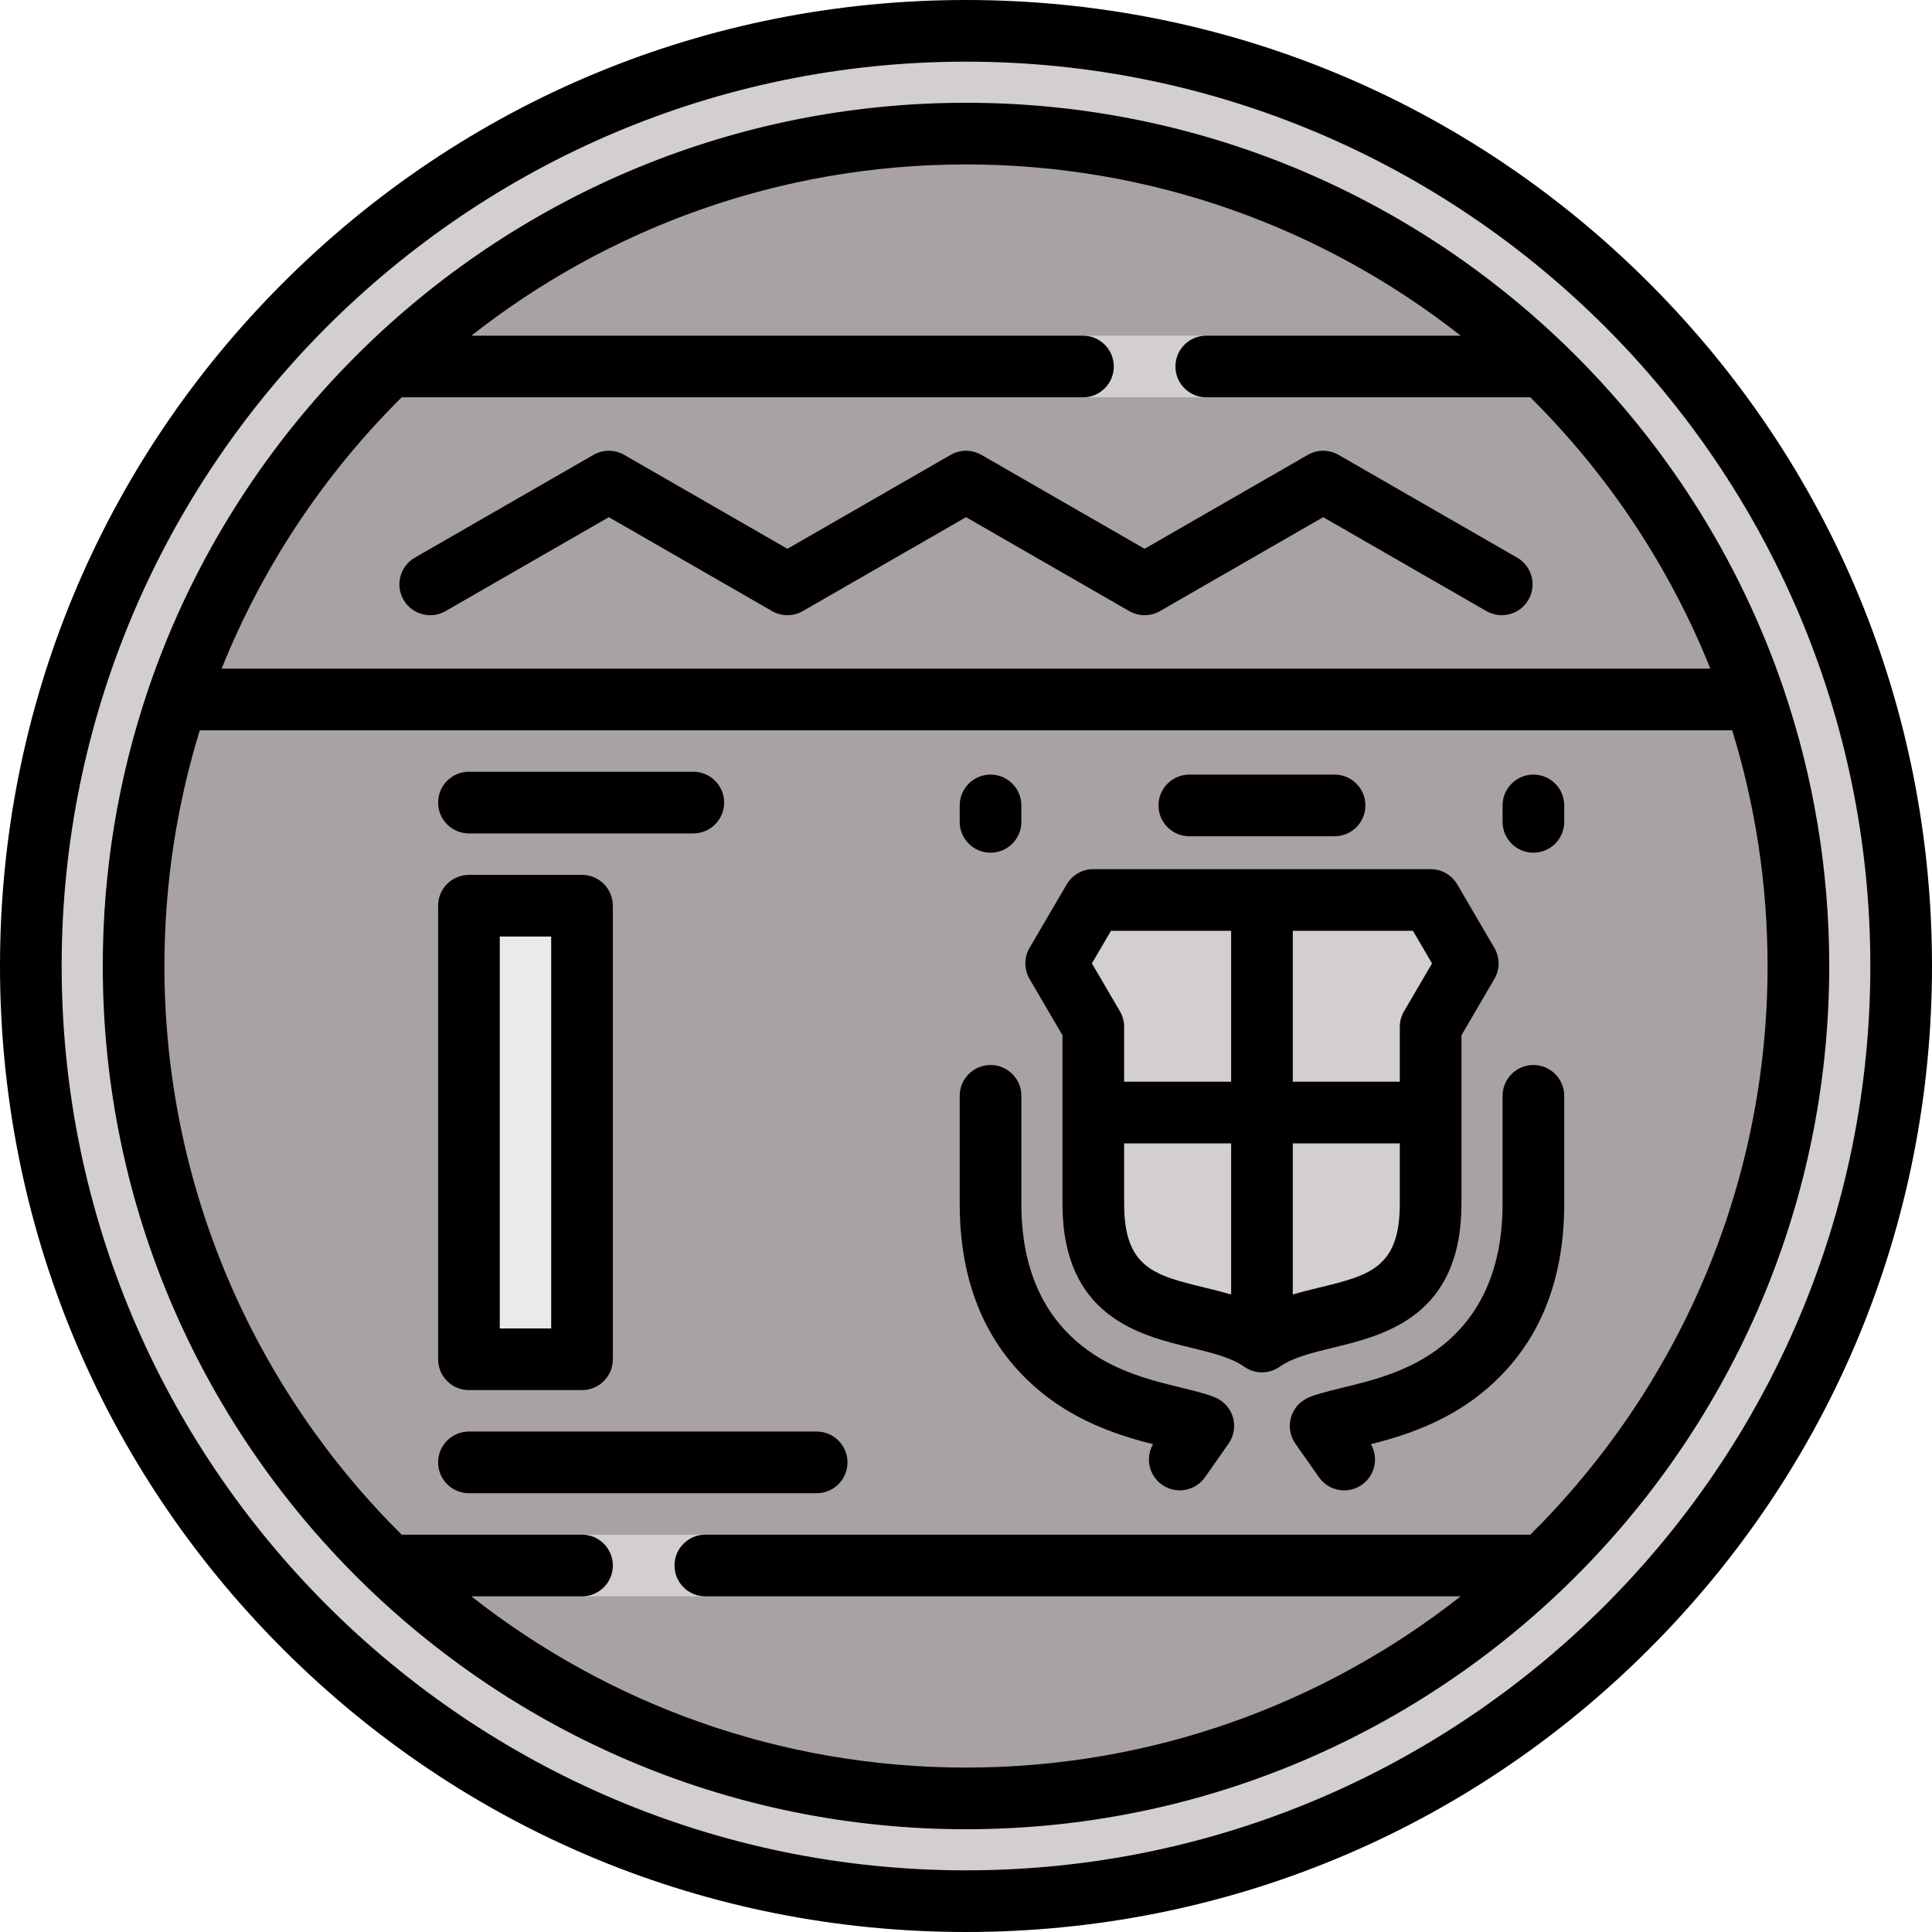
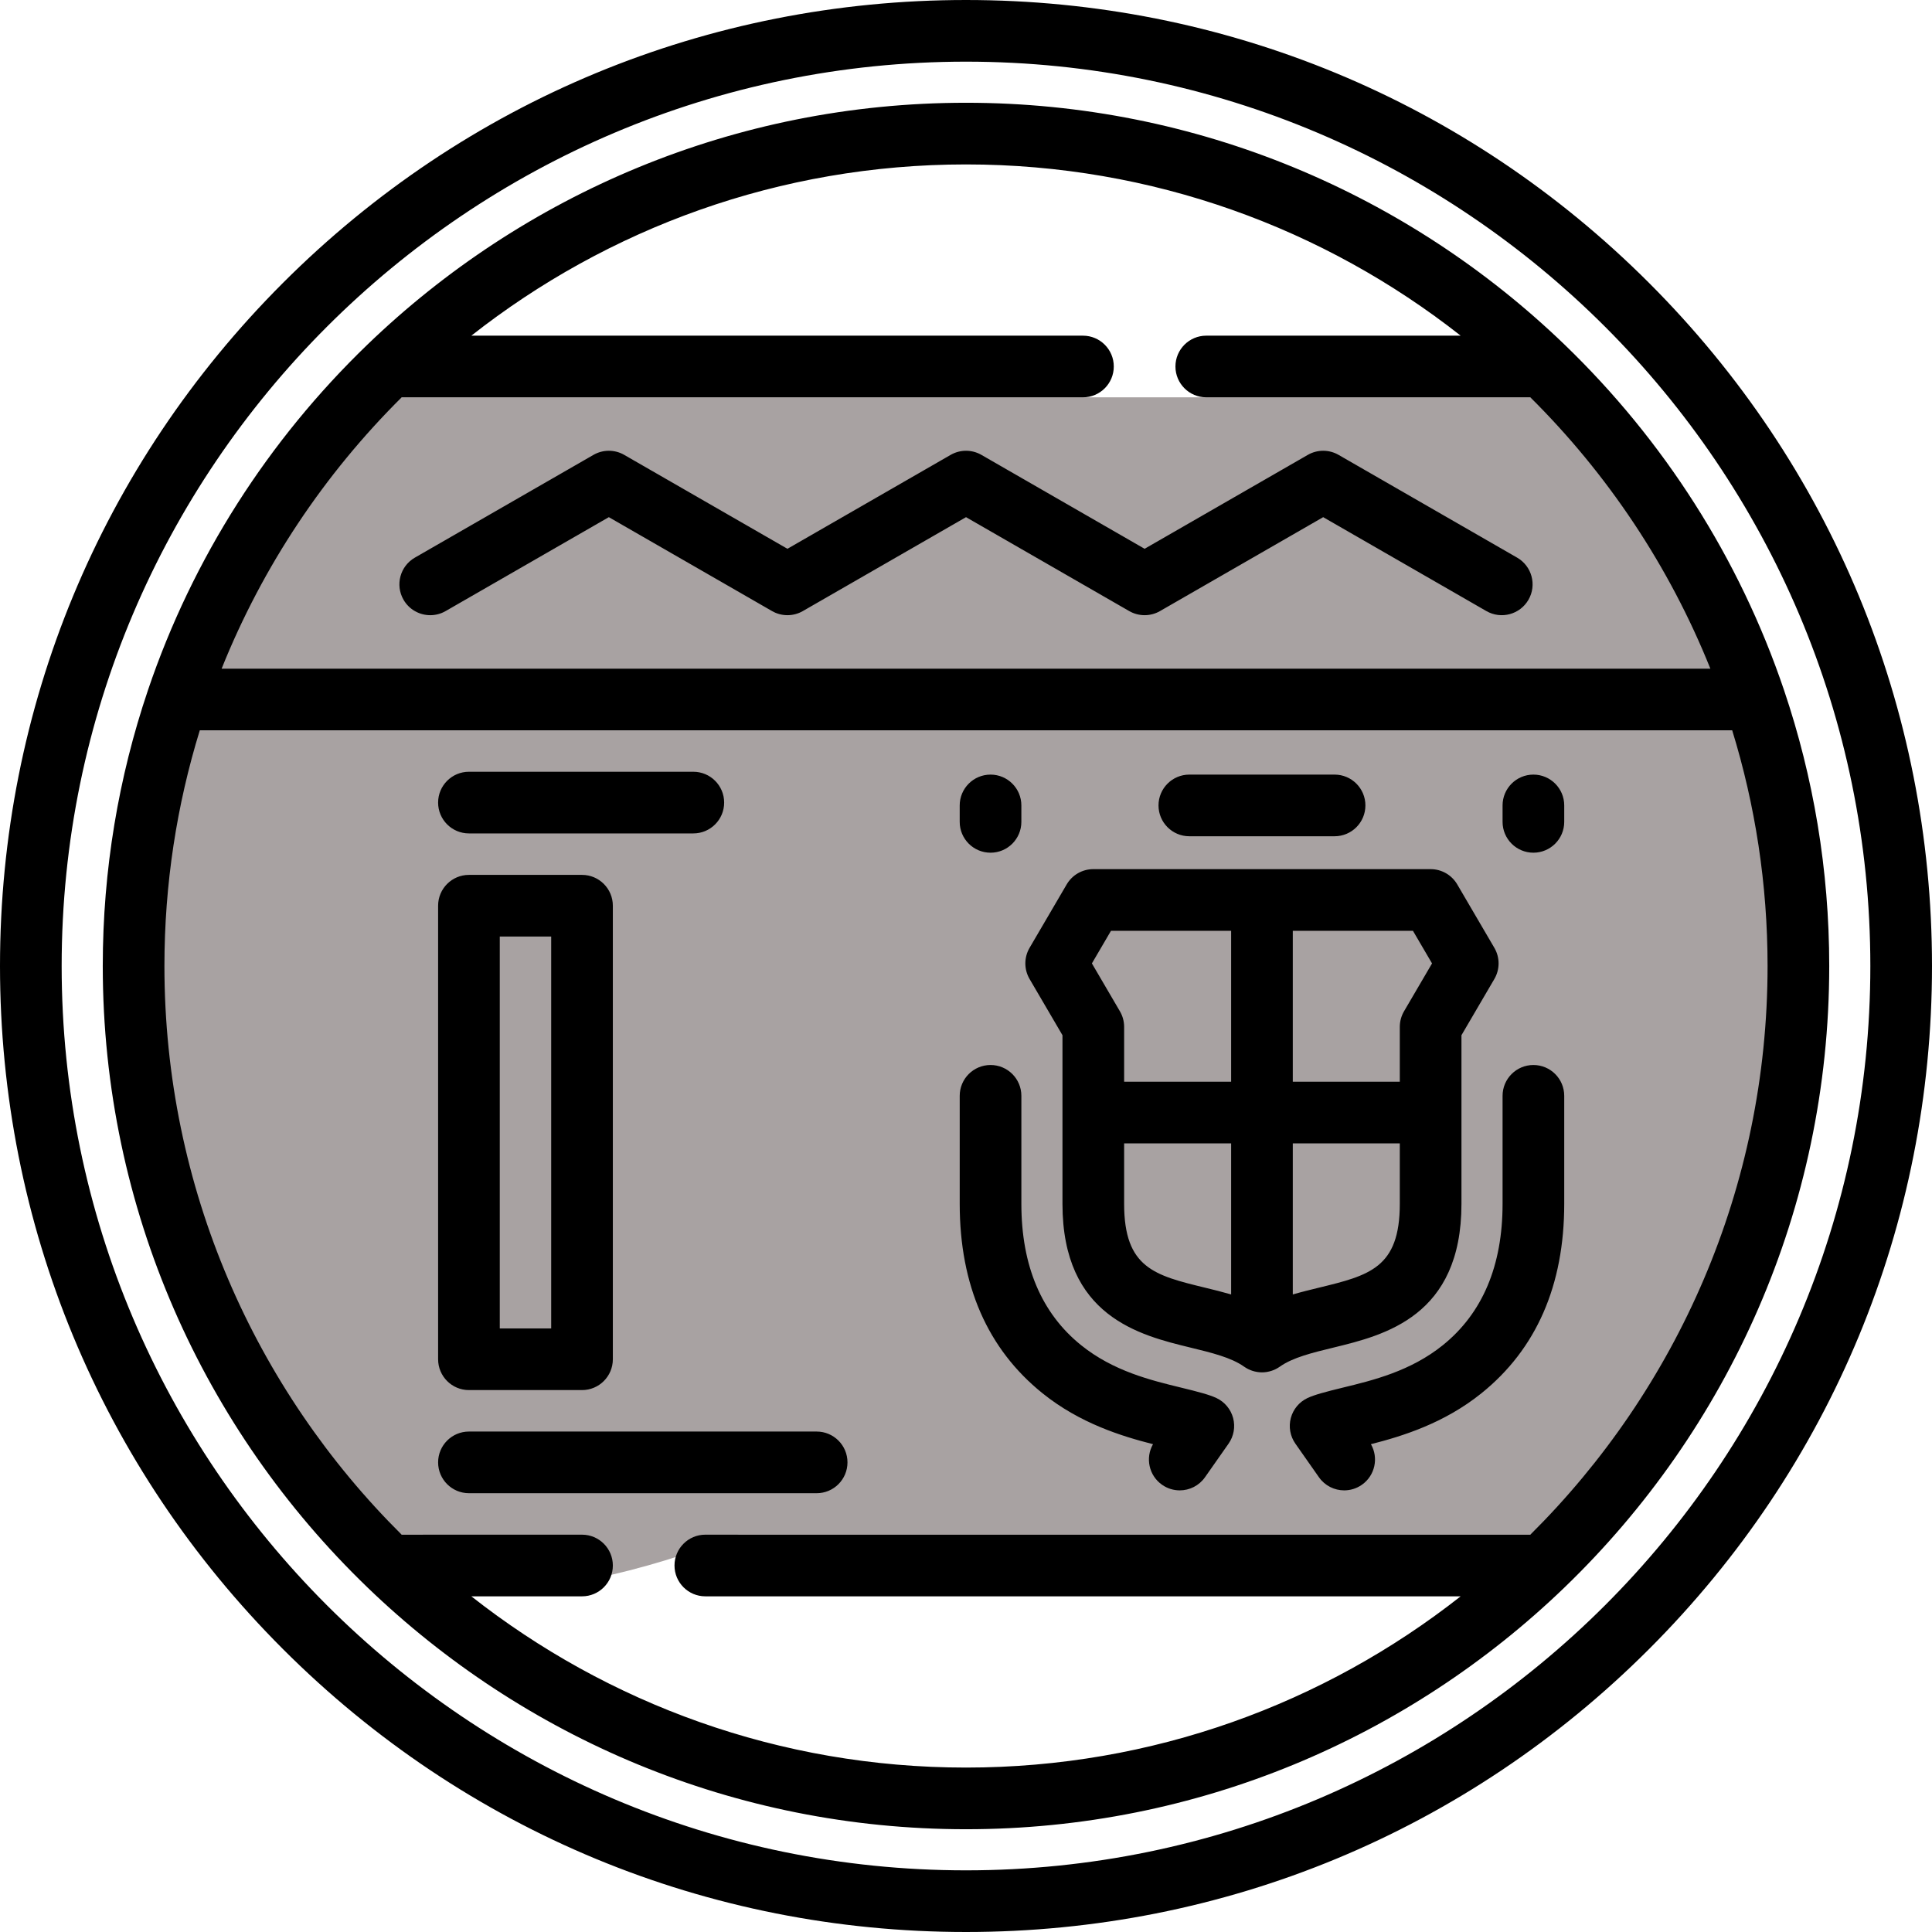
<svg xmlns="http://www.w3.org/2000/svg" version="1.1" id="Layer_1" x="0px" y="0px" viewBox="0 0 512 512" style="enable-background:new 0 0 512 512;" xml:space="preserve">
-   <circle style="fill:#D2CFCE;" cx="256" cy="256" r="247.83" />
  <g>
-     <path style="fill:#A8A2A2;" d="M399.921,88.955C361.261,55.601,310.946,35.404,256,35.404c-54.945,0-105.261,20.197-143.921,53.551   C112.079,88.955,399.921,88.955,399.921,88.955z" />
    <path style="fill:#A8A2A2;" d="M462.032,177.193c-10.317-26.881-25.747-51.245-45.1-71.898H95.069   c-19.353,20.653-34.783,45.017-45.1,71.898H462.032z" />
-     <path style="fill:#A8A2A2;" d="M112.079,423.045c38.66,33.354,88.976,53.551,143.921,53.551   c54.946,0,105.261-20.197,143.921-53.551H112.079z" />
+     <path style="fill:#A8A2A2;" d="M112.079,423.045c54.946,0,105.261-20.197,143.921-53.551H112.079z" />
    <path style="fill:#A8A2A2;" d="M44.426,193.534c-5.861,19.815-9.022,40.777-9.022,62.466c0,58.222,22.684,111.238,59.664,150.704   h321.864c36.979-39.466,59.663-92.482,59.663-150.704c0-21.689-3.161-42.651-9.022-62.466H44.426z" />
  </g>
-   <rect x="124.819" y="240.019" style="fill:#EBEAEA;" width="29.966" height="120.189" />
-   <path style="fill:#D2CFCE;" d="M379.132,238.503h-36.527h-8.17h-8.17h-36.527l-9.84,16.813l9.84,16.813v14.535l0.075,10.508  l-0.075,5.832v16.021c0,28.599,20.947,27.384,36.526,32.565h16.34c15.58-5.181,36.528-3.966,36.528-32.565v-16.021l0.088-7.546  l-0.088-8.796v-14.534l9.839-16.813L379.132,238.503z" />
  <path d="M437.019,74.981C388.668,26.628,324.38,0,256,0S123.332,26.628,74.981,74.981C26.628,123.333,0,187.62,0,256  s26.628,132.667,74.981,181.019C123.332,485.372,187.62,512,256,512s132.668-26.628,181.019-74.981  C485.372,388.667,512,324.38,512,256S485.372,123.333,437.019,74.981z M256,495.66c-132.149,0-239.66-107.51-239.66-239.66  S123.851,16.34,256,16.34S495.66,123.851,495.66,256S388.149,495.66,256,495.66z M472.807,182.956  c-0.005-0.021-0.013-0.039-0.02-0.061c-11.856-35.064-32.002-66.338-58.087-91.497c-0.042-0.044-0.087-0.085-0.131-0.129  C373.417,51.642,317.508,27.234,256,27.234S138.583,51.642,97.43,91.27c-0.044,0.044-0.088,0.085-0.131,0.129  c-26.083,25.156-46.227,56.425-58.083,91.485c-0.009,0.027-0.019,0.054-0.026,0.081C31.44,205.91,27.234,230.472,27.234,256  c0,64.568,26.896,122.966,70.064,164.601c0.042,0.044,0.087,0.085,0.131,0.129c41.154,39.628,97.063,64.036,158.571,64.036  s117.417-24.408,158.571-64.036c0.044-0.044,0.088-0.085,0.131-0.129C457.87,378.966,484.766,320.568,484.766,256  C484.766,230.47,480.559,205.905,472.807,182.956z M106.444,105.296h180.551c4.512,0,8.17-3.657,8.17-8.17s-3.658-8.17-8.17-8.17  H124.912C161.04,60.54,206.576,43.574,256,43.574s94.96,16.966,131.088,45.381h-67.414c-4.512,0-8.17,3.657-8.17,8.17  s3.658,8.17,8.17,8.17h85.881c20.454,20.3,36.808,44.719,47.705,71.898H58.738C69.635,150.015,85.99,125.596,106.444,105.296z   M405.556,406.704H186.92c-4.512,0-8.17,3.657-8.17,8.17c0,4.513,3.658,8.17,8.17,8.17h200.168  C350.96,451.46,305.424,468.426,256,468.426s-94.96-16.966-131.088-45.381h29.329c4.512,0,8.17-3.657,8.17-8.17  c0-4.513-3.658-8.17-8.17-8.17h-47.797C67.641,368.194,43.574,314.857,43.574,256c0-21.731,3.287-42.707,9.377-62.466h406.095  c6.092,19.759,9.378,40.736,9.378,62.466C468.426,314.857,444.359,368.194,405.556,406.704z M109.942,147.78l47.333-27.234  c2.522-1.451,5.627-1.451,8.148,0l43.257,24.89l43.251-24.89c2.522-1.451,5.627-1.451,8.15,0l43.253,24.89l43.25-24.89  c2.522-1.451,5.628-1.452,8.149,0.001l47.324,27.234c3.911,2.25,5.257,7.244,3.007,11.156c-2.251,3.911-7.246,5.256-11.156,3.006  l-43.25-24.889l-43.25,24.89c-2.522,1.451-5.627,1.451-8.15,0l-43.253-24.89l-43.251,24.89c-2.522,1.451-5.628,1.451-8.15,0  l-43.257-24.89l-43.257,24.89c-1.283,0.739-2.685,1.089-4.067,1.089c-2.828,0.001-5.578-1.47-7.09-4.097  C104.684,155.026,106.031,150.031,109.942,147.78z M124.274,368.387h29.966c4.512,0,8.17-3.658,8.17-8.17V240.023  c0-4.514-3.658-8.17-8.17-8.17h-29.966c-4.512,0-8.17,3.656-8.17,8.17v120.194C116.104,364.729,119.762,368.387,124.274,368.387z   M132.445,248.194h13.626v103.853h-13.626V248.194z M414.536,290.406v28.618c0,21.605-7.386,38.501-21.952,50.216  c-9.901,7.962-20.953,11.369-29.277,13.485c2.086,3.625,1.095,8.307-2.394,10.755c-1.427,1.001-3.064,1.483-4.685,1.483  c-2.573,0-5.106-1.212-6.695-3.478l-6.245-8.903c-1.385-1.974-1.827-4.458-1.209-6.787c0.618-2.33,2.233-4.268,4.413-5.295  c1.804-0.85,4.595-1.605,9.439-2.782c7.965-1.937,17.881-4.349,26.413-11.211c10.519-8.46,15.852-21.07,15.852-37.482v-28.618  c0-4.514,3.658-8.17,8.17-8.17C410.878,282.237,414.536,285.892,414.536,290.406z M326.79,375.794  c0.618,2.33,0.175,4.814-1.209,6.787l-6.245,8.903c-1.589,2.266-4.122,3.478-6.695,3.478c-1.621,0-3.257-0.48-4.685-1.483  c-3.489-2.448-4.481-7.13-2.394-10.755c-8.324-2.117-19.376-5.523-29.277-13.485c-14.567-11.715-21.952-28.611-21.952-50.216  v-28.618c0-4.514,3.658-8.17,8.17-8.17c4.512,0,8.17,3.656,8.17,8.17v28.618c0,16.411,5.333,29.023,15.852,37.482  c8.533,6.862,18.447,9.274,26.414,11.212c4.843,1.176,7.634,1.93,9.438,2.781C324.557,371.526,326.172,373.464,326.79,375.794z   M414.536,213.447v4.357c0,4.513-3.658,8.17-8.17,8.17c-4.512,0-8.17-3.657-8.17-8.17v-4.357c0-4.513,3.658-8.17,8.17-8.17  C410.878,205.277,414.536,208.934,414.536,213.447z M254.332,217.805v-4.357c0-4.513,3.658-8.17,8.17-8.17  c4.512,0,8.17,3.657,8.17,8.17v4.357c0,4.513-3.658,8.17-8.17,8.17C257.99,225.975,254.332,222.317,254.332,217.805z   M337.968,362.878c0.057-0.027,0.113-0.053,0.17-0.081c0.342-0.174,0.672-0.373,0.985-0.592c0.017-0.013,0.037-0.022,0.054-0.033  c3.392-2.418,8.631-3.693,14.177-5.042c13.519-3.289,33.948-8.257,33.948-38.108v-44.681l8.72-14.901  c1.491-2.549,1.491-5.704,0-8.252l-9.839-16.814c-1.466-2.504-4.15-4.044-7.051-4.044h-89.396c-2.902,0-5.585,1.539-7.051,4.044  l-9.839,16.814c-1.491,2.548-1.491,5.703,0,8.252l8.72,14.901v44.681c0,29.851,20.429,34.82,33.948,38.108  c5.546,1.349,10.785,2.623,14.177,5.042c0.017,0.012,0.037,0.021,0.054,0.033c0.313,0.219,0.642,0.417,0.985,0.592  c0.057,0.027,0.113,0.053,0.17,0.081c0.68,0.328,1.407,0.562,2.175,0.691c0.08,0.014,0.159,0.025,0.24,0.037  c0.367,0.05,0.739,0.085,1.12,0.085s0.753-0.035,1.12-0.085c0.081-0.012,0.159-0.023,0.24-0.037  C336.56,363.44,337.289,363.206,337.968,362.878z M349.492,341.255c-2.287,0.557-4.598,1.124-6.888,1.788v-40.038h28.357v16.02  C370.961,336.032,362.881,337.997,349.492,341.255z M379.505,255.315l-7.424,12.687c-0.732,1.252-1.119,2.675-1.119,4.126v14.535  h-28.358v-39.99h31.842L379.505,255.315z M294.422,246.673h31.842v39.99h-28.357v-14.535c0-1.451-0.386-2.875-1.119-4.126  l-7.424-12.687L294.422,246.673z M297.907,319.024v-16.02h28.357v40.038c-2.29-0.662-4.601-1.231-6.888-1.788  C305.988,337.997,297.907,336.032,297.907,319.024z M307.018,213.447c0-4.513,3.658-8.17,8.17-8.17h38.49  c4.512,0,8.17,3.657,8.17,8.17c0,4.513-3.658,8.17-8.17,8.17h-38.49C310.676,221.618,307.018,217.959,307.018,213.447z   M224.59,387.545c0,4.513-3.658,8.17-8.17,8.17h-92.146c-4.512,0-8.17-3.657-8.17-8.17s3.658-8.17,8.17-8.17h92.146  C220.932,379.375,224.59,383.032,224.59,387.545z M116.104,212.694c0-4.513,3.658-8.17,8.17-8.17h59.465  c4.512,0,8.17,3.657,8.17,8.17s-3.658,8.17-8.17,8.17h-59.465C119.762,220.864,116.104,217.207,116.104,212.694z" />
  <g>
</g>
  <g>
</g>
  <g>
</g>
  <g>
</g>
  <g>
</g>
  <g>
</g>
  <g>
</g>
  <g>
</g>
  <g>
</g>
  <g>
</g>
  <g>
</g>
  <g>
</g>
  <g>
</g>
  <g>
</g>
  <g>
</g>
</svg>